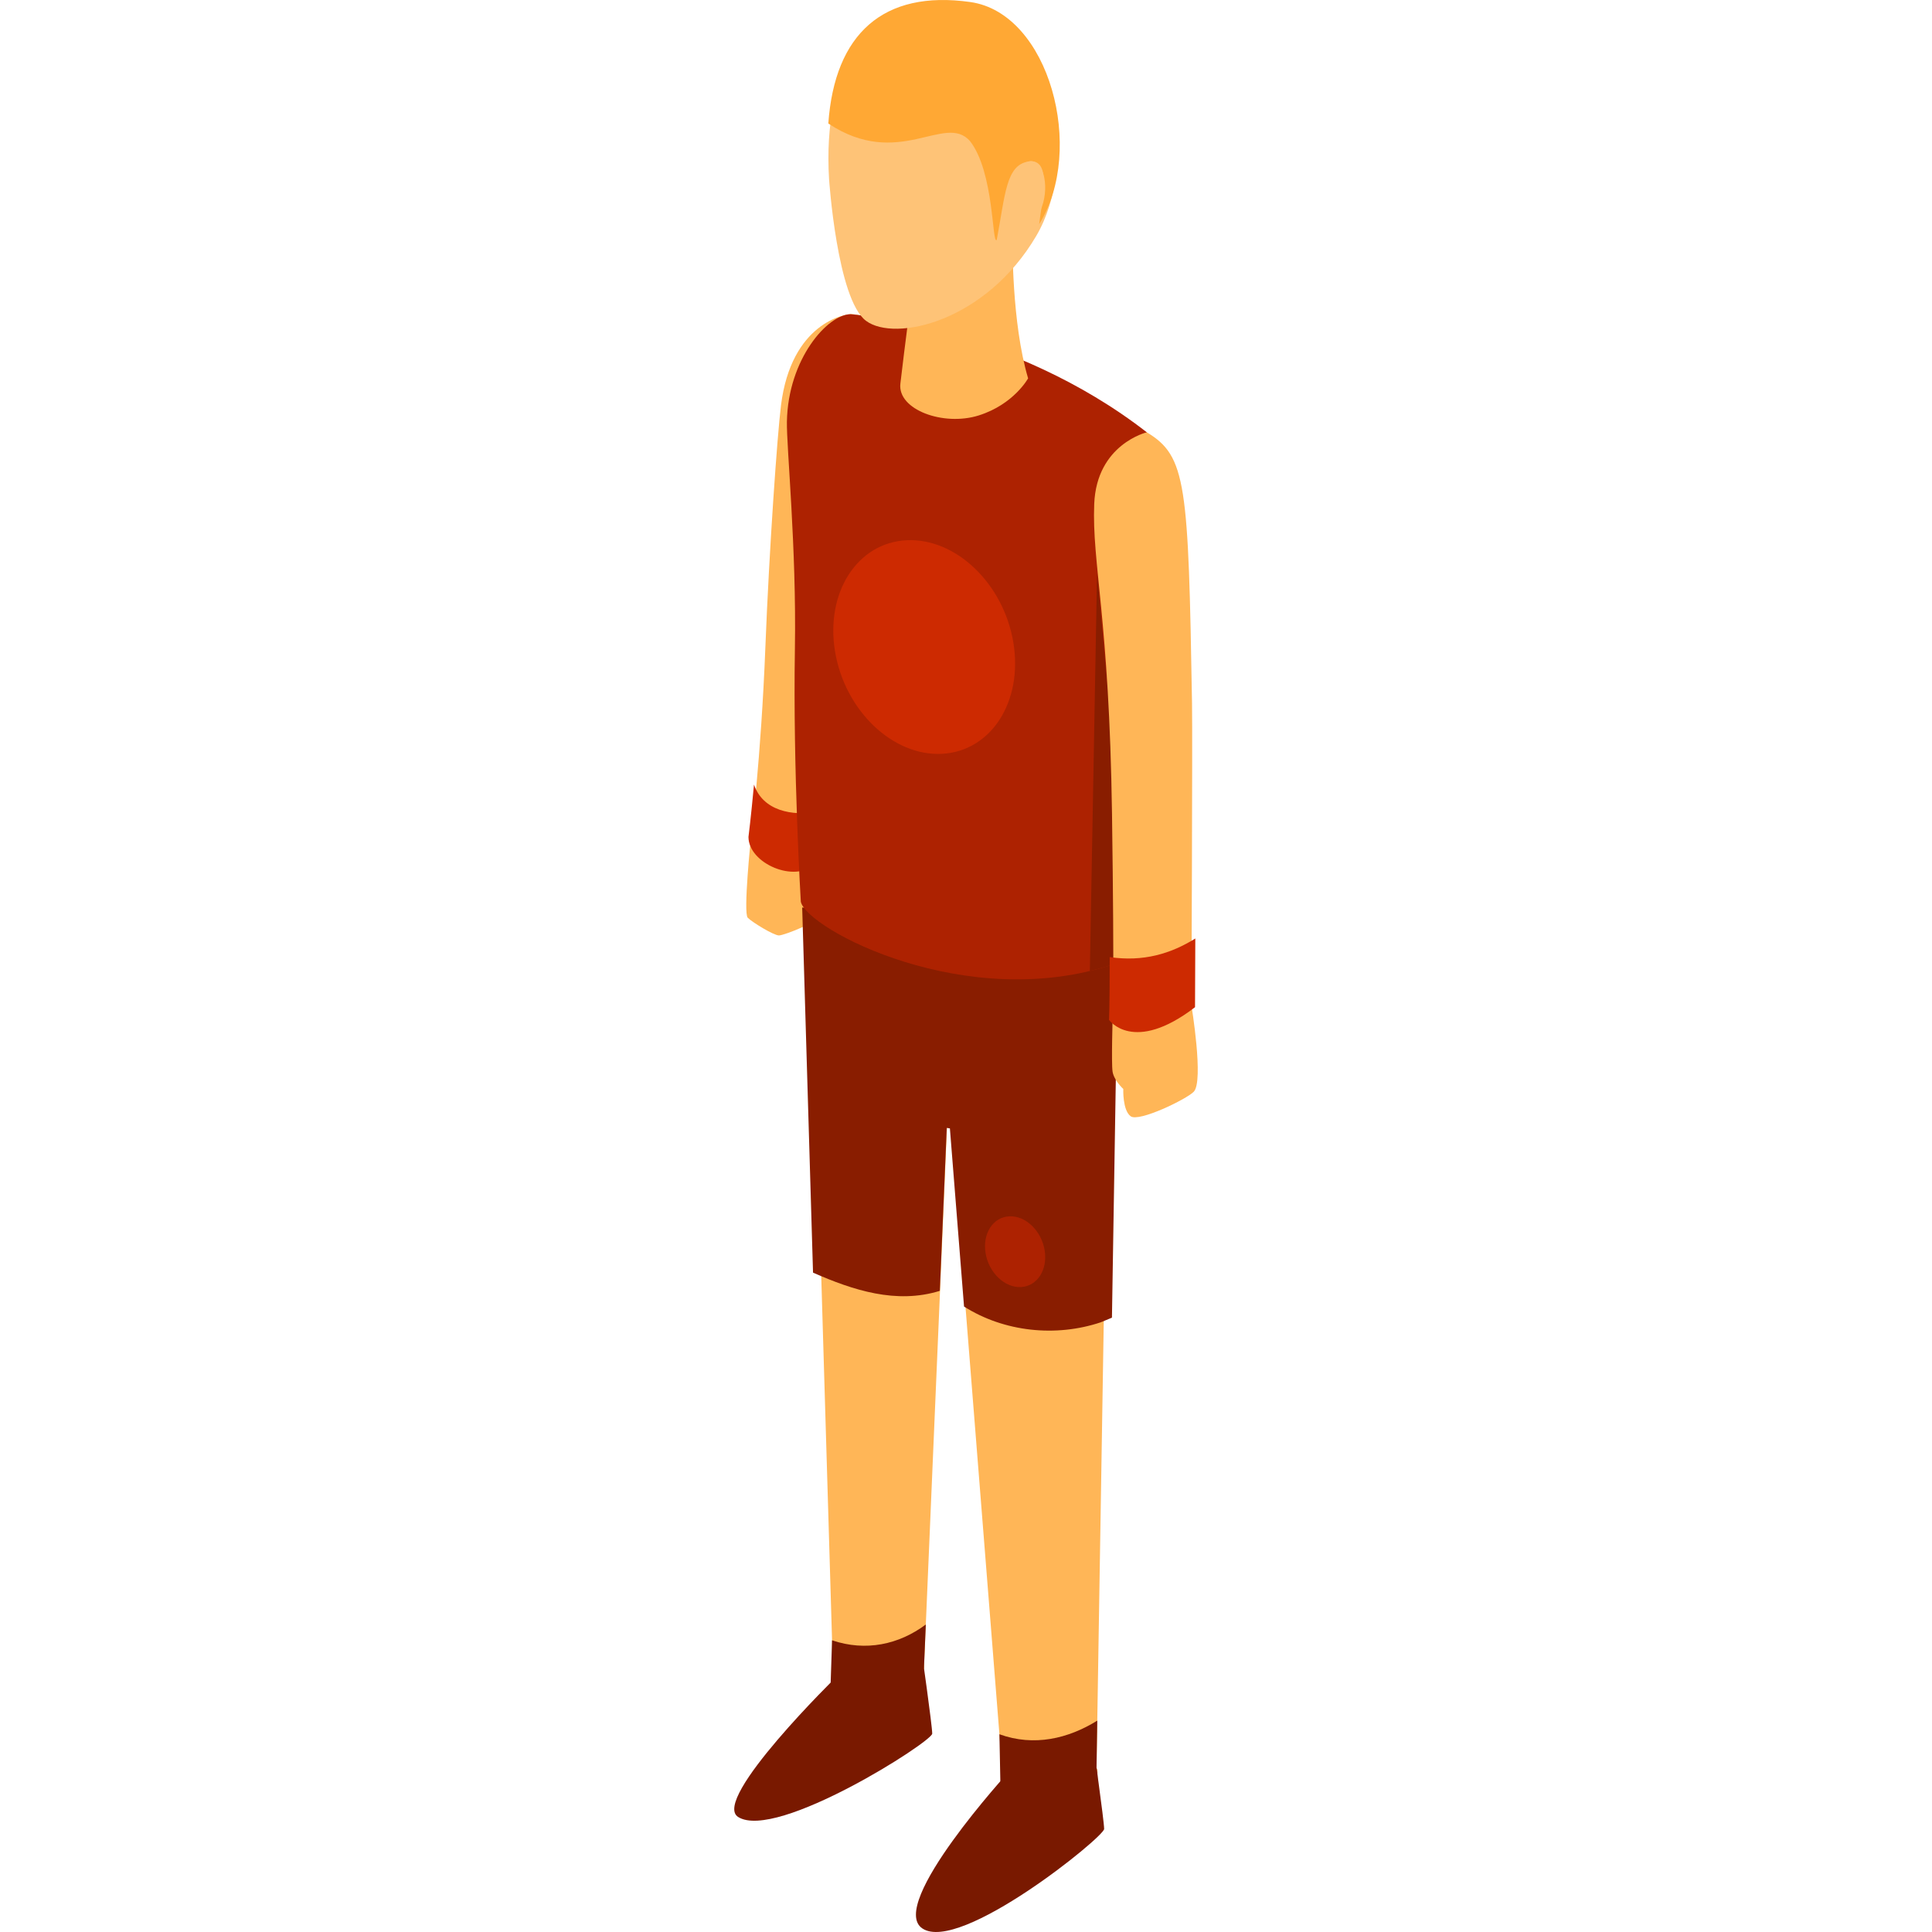
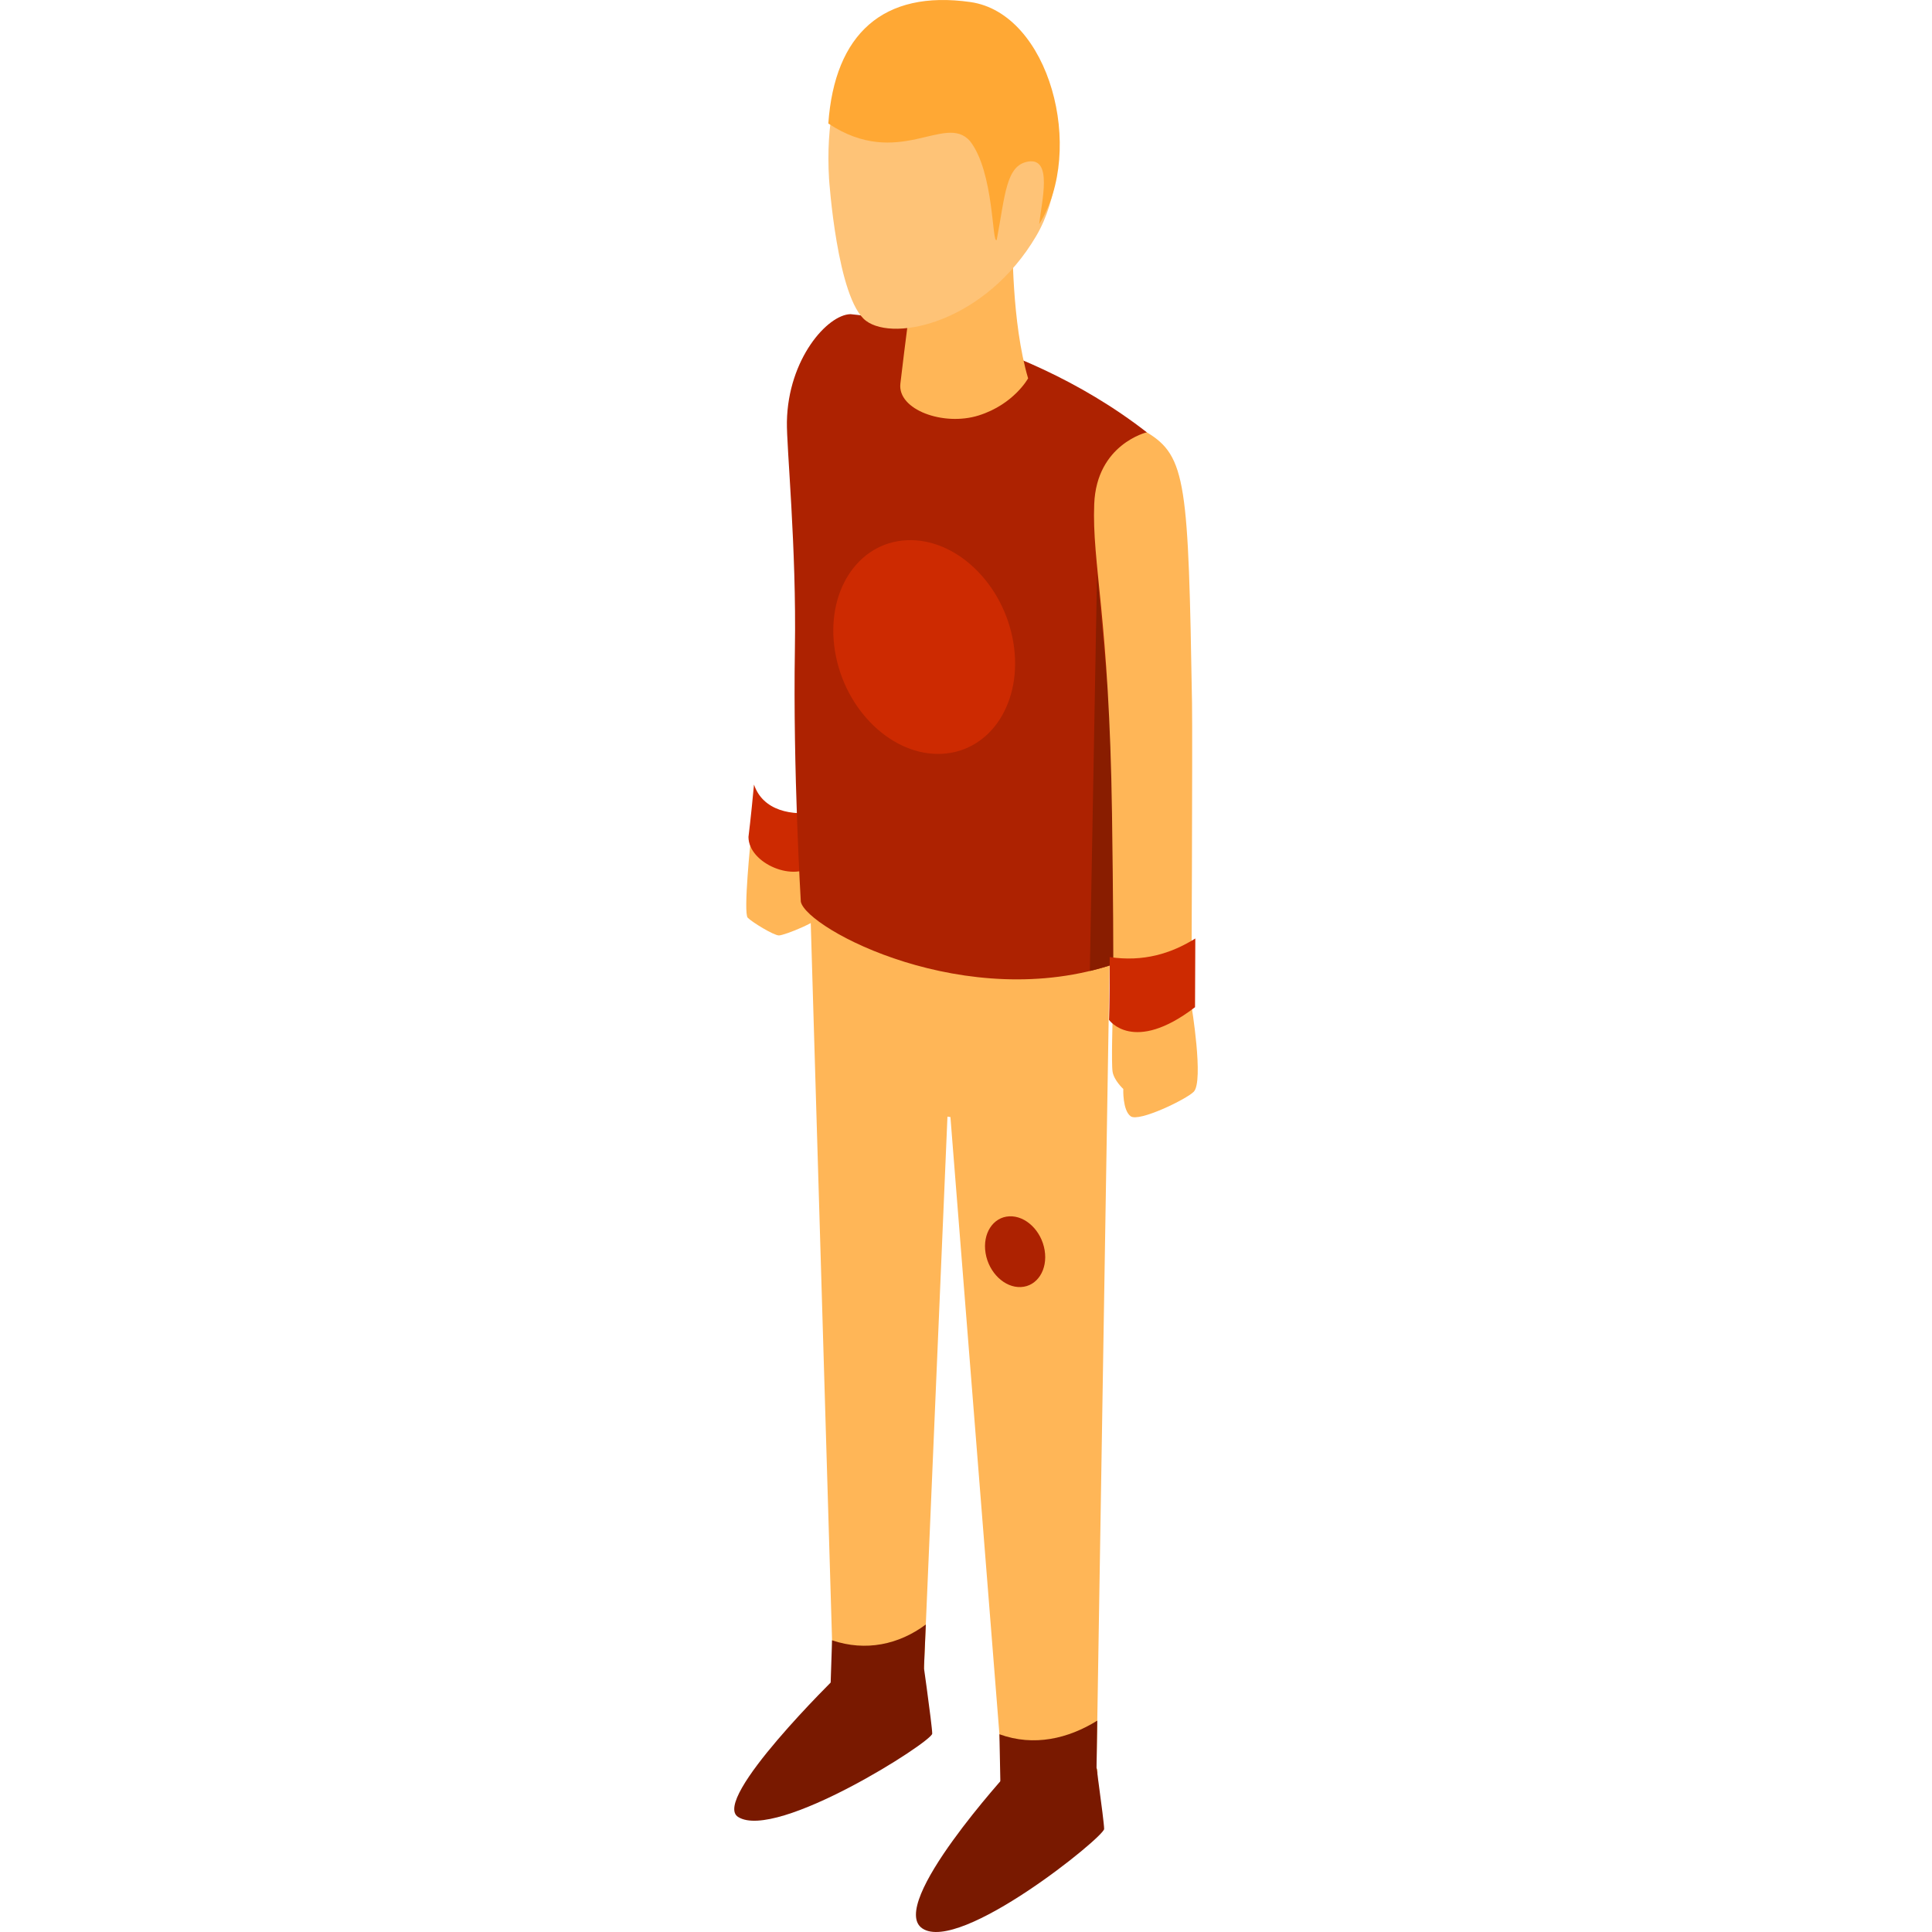
<svg xmlns="http://www.w3.org/2000/svg" height="800px" width="800px" version="1.1" id="Layer_1" viewBox="0 0 512 512" xml:space="preserve">
  <g>
    <path style="fill:#FFB657;" d="M198.996,222.117c0,0-2.069,19.862-0.835,21.096s6.905,4.687,8.263,4.687    c1.358,0,11.293-3.805,12.452-6.406c0.997-2.238,0.267-7.893-2.566-11.292c-3.255-3.904-2.834-10.767-2.834-10.767L198.996,222.117    z" />
-     <path style="fill:#FFB657;" d="M226.159,83.27c-2.379-0.252-16.462,2.487-19.182,24.096c-0.98,7.787-3.123,38.03-4.14,64.033    c-1.165,29.794-3.842,50.719-3.842,50.719c0,6.8,11.968,11.89,16.955,6.902c0.747-0.747,0.93-28.979,6.955-69.676    C228.605,120.853,242.722,85.023,226.159,83.27z" />
  </g>
  <path style="fill:#CD2A01;" d="M199.815,207.922c-0.809,8.769-1.462,13.876-1.462,13.876c0,7.043,12.396,12.314,17.561,7.149   c0.312-0.311,0.53-5.254,1.086-13.797C209.838,216.335,202.199,214.881,199.815,207.922z" />
  <g>
    <path style="fill:#791900;" d="M221.938,444.094c0,0-33.612,32.838-26.32,37.425c10.156,6.389,51.43-19.977,51.43-22.093    c0-2.116-2.923-22.666-2.923-22.666L221.938,444.094z" />
    <path style="fill:#791900;" d="M267.498,469.359c0,0-32.446,35.411-23.06,41.699c9.968,6.677,48.17-24.25,48.17-26.366    c0-2.116-2.923-22.666-2.923-22.666L267.498,469.359z" />
  </g>
  <path style="fill:#FFB657;" d="M214.734,240.495l6.082,204.71c0,0,1.965,4.723,12.805,4.723c9.114,0,11.239-7.931,11.239-7.931   l6.226-146.077l0.787,0.113l13.911,175.245c0,0,3.201,6.083,11.122,5.611c17.057-1.017,13.682-8.419,13.682-8.419l3.588-220.96   L214.734,240.495z" />
  <g>
    <path style="fill:#791900;" d="M220.503,434.699l-0.37,11.253c0,0,2.648,9.202,13.488,9.202c9.114,0,11.239-13.155,11.239-13.155    l0.49-11.487C238.208,435.834,229.435,437.718,220.503,434.699z" />
    <path style="fill:#791900;" d="M290.79,455.982c-7.677,4.766-16.752,6.941-25.933,3.613l0.244,12.427    c0,0,3.885,10.562,11.804,10.09c17.057-1.017,13.682-13.643,13.682-13.643L290.79,455.982z" />
  </g>
-   <path style="fill:#891D00;" d="M291.69,350.433c0.953-0.409,1.957-0.817,2.988-1.238l1.646-101.308l-83.737-7.392l2.874,96.767   c10.61,4.668,22.062,8.405,33.602,4.828l1.84-43.174l0.83,0.118l3.748,47.215C266.127,352.991,279.795,354.398,291.69,350.433z" />
  <path style="fill:#AD2201;" d="M212.225,238.967c0,0-2.102-34.85-1.57-66.962c0.446-26.947-2.239-53.55-2.117-60.256   c0.303-16.622,10.762-28.389,16.876-28.493c0,0,42.776,3.521,78.503,31.31c0,0-3.757,139.244-8.509,140.856   C256.225,268.715,213.811,246.223,212.225,238.967z" />
  <path style="fill:#CD2A01;" d="M268.553,170.302c2.58,15.63-5.909,28.824-18.96,29.469c-13.051,0.645-25.721-11.503-28.301-27.134   c-2.58-15.63,5.909-28.823,18.96-29.469C253.303,142.524,265.974,154.672,268.553,170.302z" />
  <path style="fill:#AD2201;" d="M276.841,331.323c0.855,5.176-1.957,9.545-6.279,9.759c-4.321,0.213-8.518-3.809-9.372-8.985   c-0.855-5.176,1.957-9.545,6.279-9.759C271.79,322.125,275.987,326.147,276.841,331.323z" />
  <path style="fill:#891D00;" d="M290.733,151.772l-1.914,105.546c2.201-0.528,4.401-1.153,6.59-1.895   c1.094-0.371,2.136-8.048,3.09-19.631L290.733,151.772z" />
  <path style="fill:#FFB657;" d="M241.934,75.33c0,0-2.251,17-3.325,26.341c-0.795,6.91,11.415,11.363,20.747,8.429   s13.102-9.836,13.102-9.836c-4.402-14.824-4.116-36.313-4.116-36.313L241.934,75.33z" />
  <path style="fill:#FEC377;" d="M219.705,47.391c0,0,2.13,31.935,9.809,37.638c7.678,5.704,31.745,0.235,45.13-22.552   c11.167-19.01,6.507-56.298-17.496-60.251C229.11-2.391,218.023,18.812,219.705,47.391z" />
  <path style="fill:#FFA834;" d="M257.156,0.541c-23.112-3.279-35.957,8.469-37.643,32.191c18.691,12.388,30.92-2.917,37.558,4.668   c6.439,8.279,5.789,27.517,7.071,26.188c2.253-11.898,2.43-19.783,8.317-20.767c6.574-1.099,3.596,10.477,2.936,16.572   C287.712,39.757,278.127,3.516,257.156,0.541z" />
  <g>
    <path style="fill:#FFB657;" d="M294.868,269.503c0,0-0.371,12.149-0.029,14.467c0.342,2.317,2.843,4.619,2.843,4.619    s-0.226,5.614,1.95,7.23c2.175,1.616,14.784-4.508,16.719-6.494c2.72-2.791-0.615-22.898-0.615-22.898    S298.017,259.353,294.868,269.503z" />
    <path style="fill:#FFB657;" d="M303.917,114.566c0,0-13.303,3.157-13.936,18.99c-0.633,15.833,3.976,29.971,4.712,82.069    c0.651,46.047,0.174,53.878,0.174,53.878s5.9,8.409,20.866-3.076c0,0,0.323-70.725,0.166-80.063    C314.922,128.206,314.437,120.908,303.917,114.566z" />
  </g>
  <path style="fill:#CD2A01;" d="M294.084,253.636c0.005,13.511-0.184,16.641-0.184,16.641s6.444,9.185,22.794-3.359   c0,0,0.034-7.535,0.076-18.209C310.325,252.733,302.994,254.952,294.084,253.636z" />
-   <path style="fill:#FEC377;" d="M265.339,60.55c0,0,2.507-17.609,7.723-17.843c3.679-0.164,5.28,7.436,2.577,13.28   c-2.704,5.844-10.3,11.293-10.3,11.293L265.339,60.55L265.339,60.55z" />
</svg>